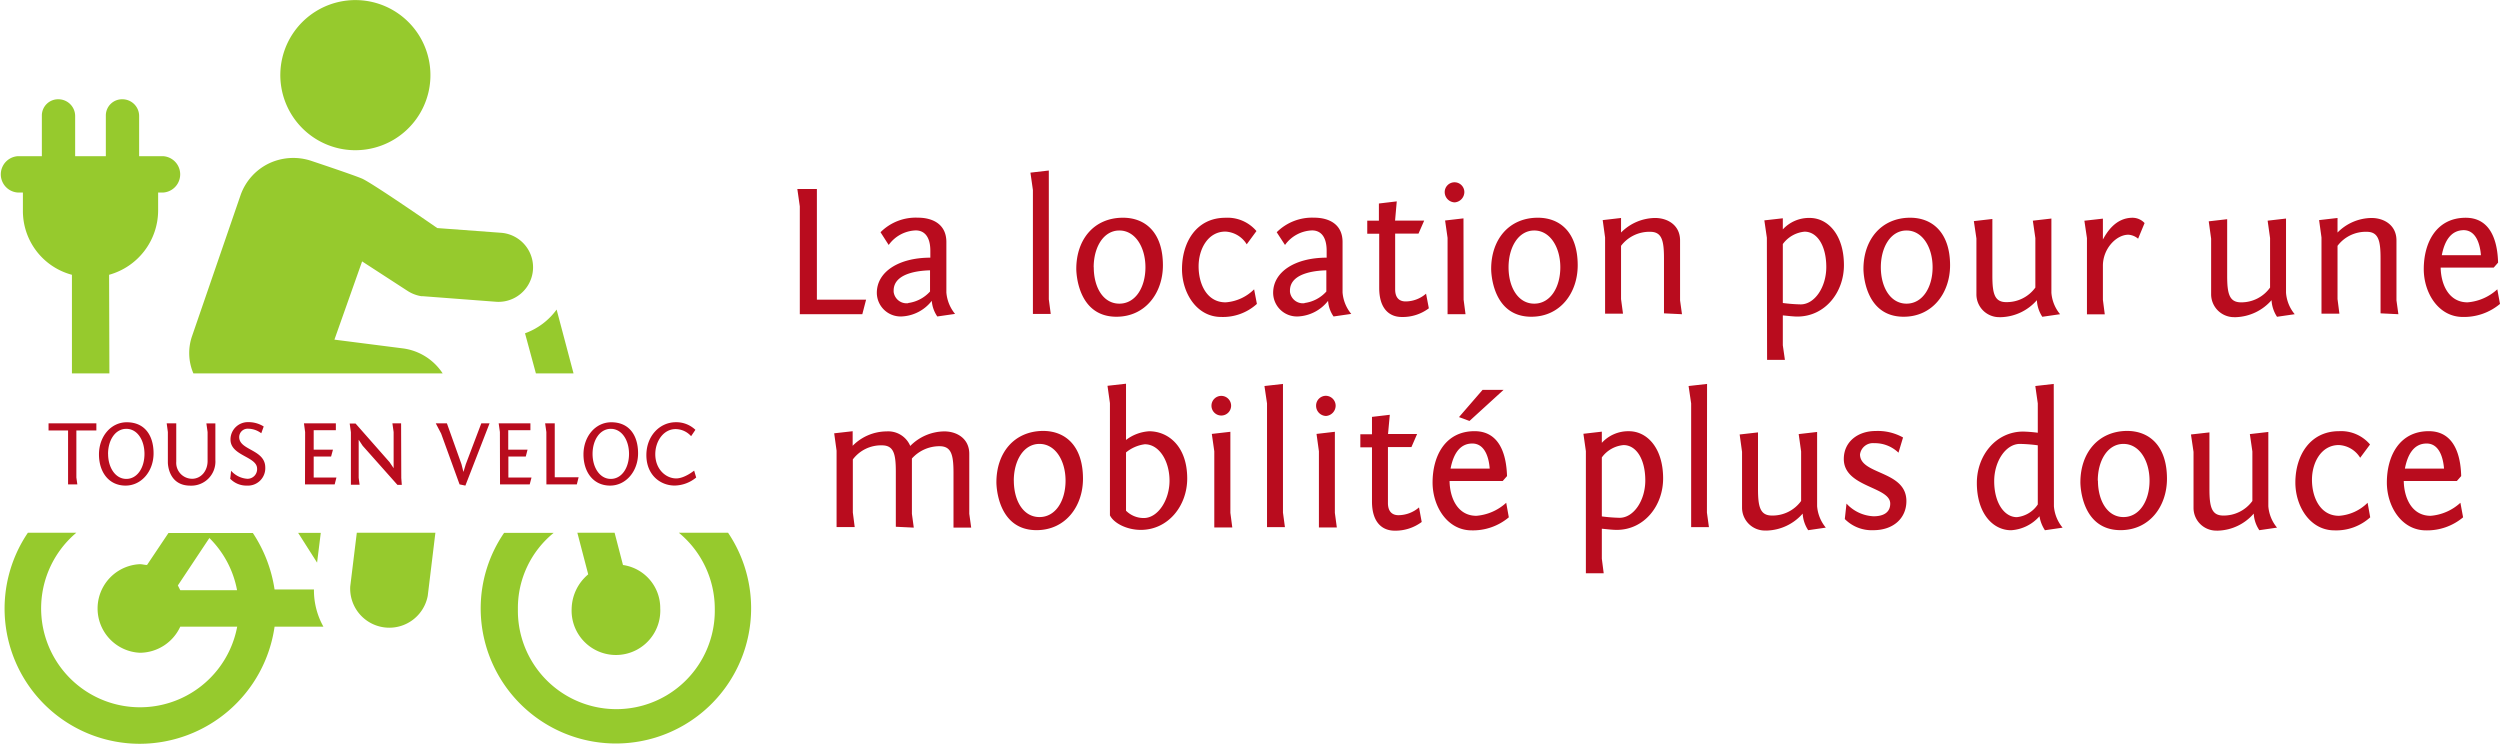
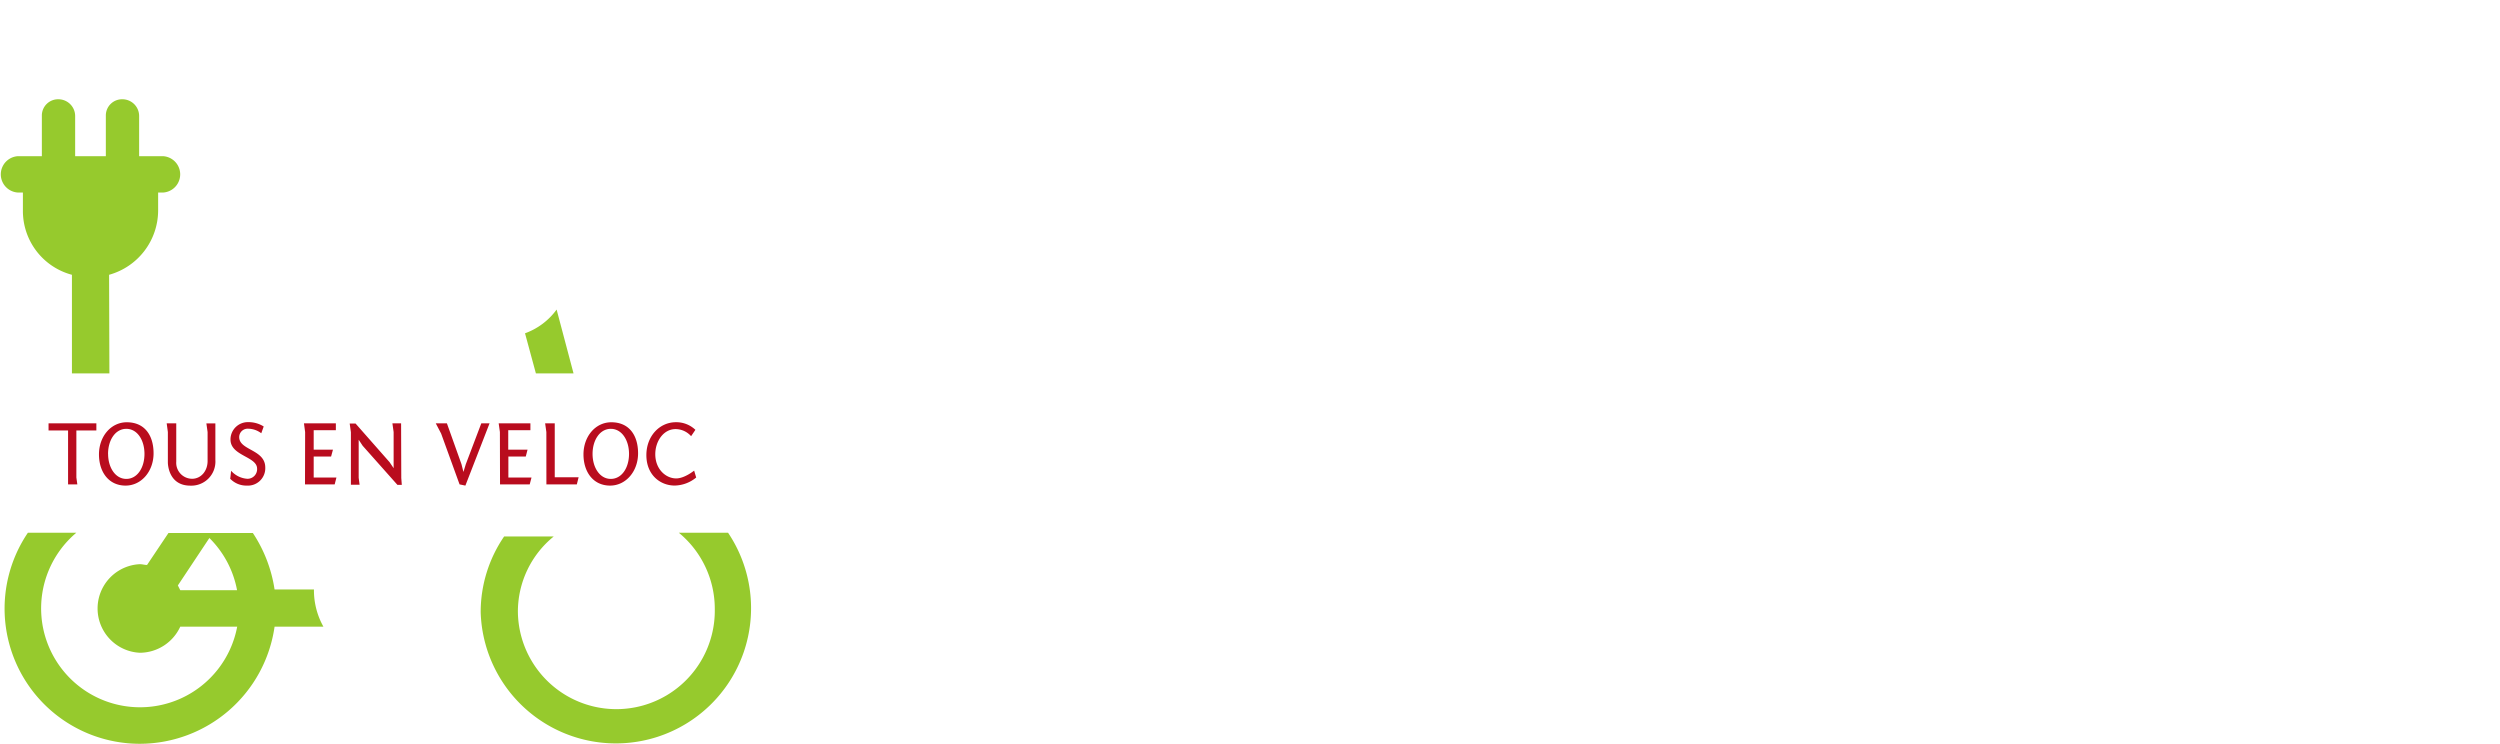
<svg xmlns="http://www.w3.org/2000/svg" id="Calque_1" data-name="Calque 1" viewBox="0 0 575.17 171.11">
  <defs>
    <style>.cls-1{fill:#b90c1e}.cls-2{fill:none}.cls-3{fill:#96ca2d}</style>
  </defs>
-   <path class="cls-1" d="M196.84 86.73h14.38l.87-3.35h-11.32V57.92h-4.5l.57 4ZM217.29 70.8a8 8 0 0 1 6.23-3.35c1.77 0 3.35 1.19 3.35 4.69v1.58c-7.24 0-12.31 3.23-12.31 8.1a5.47 5.47 0 0 0 5.52 5.43h.12a9.31 9.31 0 0 0 7-3.6 7.4 7.4 0 0 0 1.27 3.6l4.09-.59a8.84 8.84 0 0 1-2-4.94v-11.6c0-4.11-3.16-5.6-6.56-5.6a11.42 11.42 0 0 0-8.59 3.35Zm4.47 13.4a3 3 0 0 1-3.33-2.62v-.29c0-4.49 7.22-4.61 8.37-4.66v4.88a8.24 8.24 0 0 1-5 2.64ZM254.13 53.67l-4.23.49.57 4v28.5h4.1l-.44-3.35ZM260.45 76.31c0 .71.23 11 9.24 11 6.7 0 10.69-5.53 10.69-11.83 0-7.45-3.94-10.95-9.2-10.95-6.66.01-10.73 5-10.73 11.78Zm4-.38c0-4.59 2.24-8.46 5.91-8.46s6 3.87 6 8.46-2.26 8.37-6 8.37-5.89-3.78-5.89-8.37ZM301.9 67.6a8.73 8.73 0 0 0-7.13-3.06c-6.7 0-10 5.64-10 11.82 0 5.43 3.35 11 9 11a11.61 11.61 0 0 0 8.23-3l-.64-3.36a10.28 10.28 0 0 1-6.56 3c-4.34 0-6.21-4.24-6.21-8.28s2.19-8 6.16-8a6.1 6.1 0 0 1 4.91 2.93ZM308.47 70.8a8 8 0 0 1 6.23-3.35c1.79 0 3.35 1.19 3.35 4.69v1.58c-7.22 0-12.31 3.23-12.31 8.1a5.47 5.47 0 0 0 5.52 5.43h.12a9.34 9.34 0 0 0 7-3.6 7.07 7.07 0 0 0 1.26 3.6l4.07-.59a8.77 8.77 0 0 1-2-4.94v-11.6c0-4.11-3.13-5.6-6.56-5.6a11.52 11.52 0 0 0-8.59 3.35Zm4.47 13.4a3 3 0 0 1-3.33-2.62v-.29c0-4.49 7.23-4.61 8.37-4.66v4.88a8.17 8.17 0 0 1-5 2.64ZM334.18 60.77l-4.11.49v3.95h-2.68v3h2.75v12.46c0 4.81 2.34 6.7 5.19 6.7a10 10 0 0 0 6.23-2l-.64-3.37a7.2 7.2 0 0 1-4.7 1.79c-1.38 0-2.41-.75-2.41-2.79V68.19h5.37l1.31-3h-6.7ZM345.21 58.68a2.38 2.38 0 0 0 2.28 2.32 2.4 2.4 0 0 0 2.24-2.36 2.26 2.26 0 1 0-4.52 0Zm4.32 6-4.23.49.57 4v17.56H350l-.44-3.35ZM355.9 76.31c0 .71.22 11 9.24 11 6.7 0 10.67-5.53 10.67-11.83 0-7.45-3.93-10.95-9.19-10.95-6.62.01-10.72 5-10.72 11.78Zm4-.38c0-4.59 2.25-8.46 5.91-8.46s6 3.87 6 8.46-2.27 8.37-6 8.37-5.91-3.78-5.91-8.37ZM399.8 86.73l-.44-3.18v-13.8c0-3.5-2.85-5.16-5.74-5.16a11.18 11.18 0 0 0-7.84 3.35v-3.35l-4.22.49.55 4V86.6h4.12l-.45-3.35V71a8.18 8.18 0 0 1 6.7-3.23c2.69 0 3.18 2 3.18 6.13v12.63ZM419.38 97.23h4.1l-.48-3.35V87c1.23.12 2.47.27 3.35.27 6.33 0 10.71-5.53 10.71-11.82 0-7-3.69-10.87-7.88-10.87a8.16 8.16 0 0 0-6.18 2.64v-2.56l-4.25.48.58 4ZM423 84.15V70.59a7 7 0 0 1 5-2.85c2.9 0 5 3.2 5 8.14 0 4.6-2.66 8.59-5.9 8.59a37 37 0 0 1-4.1-.32ZM441.55 76.31c0 .71.22 11 9.25 11 6.69 0 10.68-5.53 10.68-11.83 0-7.45-4-10.95-9.19-10.95-6.59.01-10.74 5-10.74 11.78Zm4-.38c0-4.59 2.24-8.46 5.91-8.46s6 3.87 6 8.46-2.29 8.37-6 8.37-5.91-3.78-5.91-8.37ZM481.45 83.5a7.67 7.67 0 0 0 1.25 3.82l4.09-.59a8.77 8.77 0 0 1-2-4.94V64.72l-4.27.49.58 4V80.6a8.12 8.12 0 0 1-6.7 3.35c-2.71 0-3.19-2-3.19-6.13v-13l-4.26.49.59 4v12.88a5.24 5.24 0 0 0 5.27 5.22h.44a11.39 11.39 0 0 0 8.2-3.91ZM506.23 65.76a3.8 3.8 0 0 0-2.76-1.22c-4 0-6 3.5-6.83 5v-4.8l-4.26.48.59 4v17.54h4.1l-.43-3.34v-7.86c0-3.89 3.06-7.12 5.86-7.12a3.83 3.83 0 0 1 2.24.92ZM535.44 83.5a7.68 7.68 0 0 0 1.26 3.82l4.07-.59a8.72 8.72 0 0 1-2-4.94V64.72l-4.23.49.56 4V80.6a8.11 8.11 0 0 1-6.67 3.4c-2.72 0-3.2-2-3.2-6.13v-13l-4.24.49.55 4v12.83a5.27 5.27 0 0 0 5.3 5.22 3.4 3.4 0 0 0 .45 0 11.42 11.42 0 0 0 8.15-3.91ZM564.62 86.73l-.44-3.18v-13.8c0-3.5-2.84-5.16-5.74-5.16a11.13 11.13 0 0 0-7.82 3.35v-3.35l-4.24.49.55 4V86.6h4.12l-.43-3.35V71a8.13 8.13 0 0 1 6.7-3.23c2.71 0 3.2 2 3.2 6.13v12.63ZM580.11 64.54c-6.7 0-9.65 5.64-9.65 11.82 0 5.43 3.35 11 9 11a12.87 12.87 0 0 0 8.54-3l-.62-3.36a11.46 11.46 0 0 1-6.85 3c-4.25 0-6.11-4-6.18-8h12.21l1-1.14c-.08-2.75-.62-10.32-7.45-10.32Zm-.5 2.85c3 0 3.83 3.5 4 5.76h-9c.6-3.13 2-5.76 5.12-5.76ZM223.06 135.83l-.43-3.18v-12.72a8.52 8.52 0 0 1 6.37-2.83c2.71 0 3.2 2 3.2 6.13v12.6h4.07l-.44-3.18v-13.8c0-3.5-2.84-5.16-5.74-5.16a11.15 11.15 0 0 0-7.84 3.35 5.49 5.49 0 0 0-5.41-3.35A11.05 11.05 0 0 0 209 117v-3.35l-4.25.48.55 4v17.57h4.17l-.43-3.35v-12.21a8.11 8.11 0 0 1 6.7-3.24c2.73 0 3.19 2 3.19 6.13v12.6ZM242.07 125.41c0 .7.22 11 9.23 11 6.7 0 10.69-5.53 10.69-11.83 0-7.45-3.94-11-9.2-11-6.66.06-10.72 5.05-10.72 11.83Zm4-.38c0-4.59 2.24-8.46 5.91-8.46s6 3.87 6 8.46-2.26 8.37-6 8.37-5.9-3.78-5.9-8.4ZM267.63 103.2l.56 4V133c.87 1.79 3.86 3.35 7.1 3.35 6.29 0 10.68-5.53 10.68-11.82 0-7.46-4.39-10.87-8.76-10.87a9.78 9.78 0 0 0-5.32 2v-12.94Zm4.26 15.33a8.51 8.51 0 0 1 4.32-1.88c3.35 0 5.69 3.9 5.69 8.38s-2.68 8.59-5.91 8.59a5.73 5.73 0 0 1-4.1-1.68ZM291.55 107.78a2.26 2.26 0 0 0 4.52 0 2.26 2.26 0 1 0-4.52 0Zm4.35 6-4.27.49.57 4v17.52h4.14l-.44-3.35ZM308 102.77l-4.26.48.59 4v28.47h4.12l-.45-3.35ZM315.62 107.78a2.35 2.35 0 0 0 2.28 2.36 2.39 2.39 0 0 0 2.22-2.36 2.29 2.29 0 0 0-2.22-2.28 2.26 2.26 0 0 0-2.28 2.24Zm4.32 6-4.22.49.55 4v17.52h4.12l-.45-3.35ZM332.58 109.87l-4.1.48v4h-2.68v3h2.68v12.48c0 4.8 2.36 6.7 5.21 6.7a10.11 10.11 0 0 0 6.23-2l-.62-3.35a7.32 7.32 0 0 1-4.74 1.79c-1.34 0-2.41-.75-2.41-2.8v-12.88h5.41l1.3-3h-6.69ZM352.08 113.64c-6.7 0-9.66 5.64-9.66 11.82 0 5.43 3.35 11 9 11a12.8 12.8 0 0 0 8.54-3l-.6-3.35a11.49 11.49 0 0 1-6.87 3c-4.25 0-6.1-4-6.16-8h12.22l1-1.14c-.1-2.76-.64-10.33-7.47-10.33Zm-.52 2.84c3 0 3.85 3.5 4 5.77h-9c.6-3.14 2-5.77 5-5.77Zm2.36-12.34-5.42 6.26 2.41.89 7.84-7.15ZM377.69 146.33h4.1l-.43-3.35v-6.9c1.24.12 2.46.27 3.43.27 6.3 0 10.67-5.53 10.67-11.83 0-7-3.67-10.87-7.87-10.87a8.24 8.24 0 0 0-6.23 2.67v-2.57l-4.24.49.57 4Zm3.67-13.08v-13.57a6.92 6.92 0 0 1 5-2.84c2.9 0 5 3.2 5 8.14 0 4.6-2.67 8.59-5.91 8.59a38.08 38.08 0 0 1-4.09-.32ZM405.57 102.77l-4.25.48.59 4v28.47H406l-.46-3.35ZM427.57 132.6a7.6 7.6 0 0 0 1.27 3.82l4.05-.59a8.8 8.8 0 0 1-2-4.94v-17.07l-4.24.49.56 4v11.39a8.1 8.1 0 0 1-6.7 3.35c-2.73 0-3.22-2-3.22-6.13v-13l-4.22.48.55 4v12.91a5.26 5.26 0 0 0 5.38 5.19 3.31 3.31 0 0 0 .44 0 11.39 11.39 0 0 0 8.13-3.9ZM437.26 133.85a8.69 8.69 0 0 0 6.57 2.57c4.64 0 7.6-2.78 7.6-6.7 0-7.06-10.67-6-10.67-10.74a3 3 0 0 1 3.24-2.58 7.84 7.84 0 0 1 5.61 2.19l1.05-3.5a11.84 11.84 0 0 0-6.3-1.49c-4.12 0-7.33 2.48-7.33 6.44 0 6.53 10.68 6.31 10.68 10.26 0 2.18-1.75 2.92-3.83 2.92a9 9 0 0 1-6.23-2.92ZM485.33 102.77l-4.24.48.57 4V114a33.14 33.14 0 0 0-3.35-.27c-6.29 0-10.67 5.51-10.67 11.81 0 7 3.67 10.89 7.88 10.89a9.47 9.47 0 0 0 6.53-3.22 8.14 8.14 0 0 0 1.25 3.22l4.07-.59a8.78 8.78 0 0 1-2-4.94Zm-8.49 30.65c-2.85 0-5.21-3.24-5.21-8.28 0-4.59 2.68-8.57 5.91-8.57a35.37 35.37 0 0 1 4.12.32v13.61a6.58 6.58 0 0 1-4.82 2.92ZM491.46 125.41c0 .7.22 11 9.25 11 6.7 0 10.67-5.53 10.67-11.83 0-7.45-3.94-11-9.2-11-6.63.06-10.72 5.05-10.72 11.83Zm4-.38c0-4.59 2.24-8.46 5.91-8.46s6 3.87 6 8.46-2.29 8.37-6 8.37-5.87-3.78-5.87-8.4ZM531.34 132.6a7.52 7.52 0 0 0 1.29 3.82l4.07-.59a8.72 8.72 0 0 1-2-4.94v-17.07l-4.25.49.58 4v11.39a8.14 8.14 0 0 1-6.69 3.35c-2.7 0-3.19-2-3.19-6.13v-13l-4.25.48.59 4v12.91a5.23 5.23 0 0 0 5.27 5.21 3.39 3.39 0 0 0 .45 0 11.3 11.3 0 0 0 8.13-3.92ZM558.1 116.7a8.73 8.73 0 0 0-7.13-3.06c-6.7 0-10.05 5.64-10.05 11.82 0 5.43 3.35 11 9 11a11.63 11.63 0 0 0 8.22-3l-.6-3.35a10.3 10.3 0 0 1-6.58 3c-4.33 0-6.22-4.24-6.22-8.28s2.18-8 6.18-8a6.1 6.1 0 0 1 4.91 2.93ZM571.62 113.64c-6.7 0-9.65 5.64-9.65 11.82 0 5.43 3.35 11 9 11a12.87 12.87 0 0 0 8.54-3l-.62-3.35a11.46 11.46 0 0 1-6.85 3c-4.26 0-6.11-4-6.18-8h12.21l1-1.14c-.07-2.76-.62-10.33-7.45-10.33Zm-.5 2.84c3 0 3.83 3.5 4 5.77h-9c.6-3.14 2-5.77 5-5.77Z" transform="translate(-12.83 -14.44)" />
  <path class="cls-2" d="M132 154.43A22.65 22.65 0 1 0 169 137h-14.74l1.93 7.39a10 10 0 0 1 8.57 10 10.2 10.2 0 1 1-20.38 1v-1a10.45 10.45 0 0 1 3.83-7.82L145.7 137h-5.47a22.32 22.32 0 0 0-8.23 17.43ZM67.4 150.25a22.79 22.79 0 0 0-6.37-12l-7.28 10.92.55 1.09Z" transform="translate(-12.83 -14.44)" />
  <path class="cls-2" d="M22.28 154.43a22.75 22.75 0 0 0 45.12 4.19H54.3a10.28 10.28 0 0 1-9.28 6 10.2 10.2 0 0 1 0-20.37c.55 0 1.1.18 1.63.18l4.94-7.4H30.4a22.68 22.68 0 0 0-8.12 17.4Z" transform="translate(-12.83 -14.44)" />
  <path class="cls-3" d="M46.66 144.42c-.54 0-1.09-.18-1.63-.18a10.2 10.2 0 0 0 0 20.38 10.29 10.29 0 0 0 9.27-6h13.1a22.75 22.75 0 1 1-37-21.62H19.25A31.1 31.1 0 0 0 45 185.56a31.37 31.37 0 0 0 31-26.94h11.24a17.1 17.1 0 0 1-2.18-8.56H76a32.13 32.13 0 0 0-5-13H51.59Zm14.34-6.2a22.73 22.73 0 0 1 6.37 12H54.3l-.55-1.09ZM37.93 77.66a15.4 15.4 0 0 0 11.28-14.74v-4.18h1.09a4.19 4.19 0 0 0 0-8.37h-5.46V41.1A3.85 3.85 0 0 0 41 37.28a3.73 3.73 0 0 0-3.82 3.64v9.45h-7.06V41.1a3.86 3.86 0 0 0-3.82-3.82 3.74 3.74 0 0 0-3.84 3.63v9.46H17a4.19 4.19 0 0 0 0 8.37h1.1v4.18a15.18 15.18 0 0 0 11.28 14.74v22.68H38Z" transform="translate(-12.83 -14.44)" />
-   <path class="cls-3" d="m72.95 129.44.85-6.85h-5.21l4.36 6.85z" />
-   <path class="cls-3" d="M140.89 85.66a15.47 15.47 0 0 1-7.27 5.46l2.5 9.22h8.66ZM177.28 154.61a22.65 22.65 0 1 1-45.3.66v-.84a22.28 22.28 0 0 1 8.24-17.4h-11.41a30.78 30.78 0 0 0-5.39 17.4A31.11 31.11 0 1 0 180.33 137H169a22.69 22.69 0 0 1 8.28 17.61Z" transform="translate(-12.83 -14.44)" />
-   <path class="cls-3" d="M144.35 154.43a10.2 10.2 0 1 0 20.38 1 8.34 8.34 0 0 0 0-1 10 10 0 0 0-8.57-10l-1.93-7.43h-8.57l2.5 9.58a10.58 10.58 0 0 0-3.81 7.85ZM93.41 149.34a9 9 0 0 0 17.83 2.18L113 137H94.92ZM105.42 94.58l-15.65-2 6.37-18 10.37 6.73a8.26 8.26 0 0 0 3.27 1.28h.36l16.73 1.27A7.94 7.94 0 0 0 128.16 68l-14.73-1.09S98 56.21 96 55.48c-2.18-.91-11.46-4-11.46-4a13.1 13.1 0 0 0-9.82.55 12.83 12.83 0 0 0-6.53 7.27L57.05 91.67a11.91 11.91 0 0 0 .27 8.67h57.35a12.93 12.93 0 0 0-9.25-5.76ZM90.68 48.55a17.27 17.27 0 1 0-12.91-20.74 17.29 17.29 0 0 0 12.91 20.74Z" transform="translate(-12.83 -14.44)" />
+   <path class="cls-3" d="M140.89 85.66a15.47 15.47 0 0 1-7.27 5.46l2.5 9.22h8.66ZM177.28 154.61a22.65 22.65 0 1 1-45.3.66a22.28 22.28 0 0 1 8.24-17.4h-11.41a30.78 30.78 0 0 0-5.39 17.4A31.11 31.11 0 1 0 180.33 137H169a22.69 22.69 0 0 1 8.28 17.61Z" transform="translate(-12.83 -14.44)" />
  <path class="cls-1" d="M24 113.47h4.49v12.41h2.13l-.22-1.6v-10.81H35v-1.63H24ZM42 111.59c-3.65 0-6.4 3.26-6.4 7.4 0 4 2.21 7.17 6.12 7.17 3.65 0 6.44-3.29 6.44-7.42s-2.04-7.15-6.16-7.15Zm-4.31 7.28c0-3.19 1.68-5.77 4.2-5.77s4.18 2.58 4.18 5.77-1.66 5.75-4.18 5.75-4.19-2.62-4.19-5.75ZM60.59 120.51c0 2.25-1.48 4.08-3.58 4.08a3.67 3.67 0 0 1-3.63-3.92v-8.83h-2.2l.27 2v7c0 .33.13 5.33 5.17 5.33a5.54 5.54 0 0 0 5.76-5.89v-8.43h-2.07l.28 2ZM65.79 124.58a5.14 5.14 0 0 0 3.82 1.58 4 4 0 0 0 4.25-4.16c0-4.18-6-3.92-6-7a1.94 1.94 0 0 1 2-1.93h.08a5.09 5.09 0 0 1 3 1.05l.56-1.56a6.56 6.56 0 0 0-3.52-1 4 4 0 0 0-4.12 3.86v.15c0 3.77 6.12 3.88 6.12 6.69a2.21 2.21 0 0 1-2.08 2.33h-.2a5.44 5.44 0 0 1-3.7-1.84s-.18 1.81-.21 1.83ZM83 125.88h6.83l.4-1.57H85v-4.83h4l.43-1.58H85v-4.49h5.1v-1.57h-7.34l.27 2ZM105.11 111.84h-2l.28 2v8.31l-.94-1.39-7.82-8.88h-1.35l.28 2v12.08h2l-.21-1.6v-8.75l.92 1.39 8 9h1l-.12-1.6ZM125.46 111.84h-1.9l-3.56 9.39-.55 1.79-.45-1.79-3.35-9.39h-2.56l1.23 2.35 4.24 11.69 1.34.28ZM127.87 125.88h6.83l.41-1.57h-5.32v-4.83h4l.41-1.58h-4.44v-4.49h5.1v-1.57h-7.3l.28 2ZM138.54 125.88h7l.41-1.63h-5.49v-12.41h-2.21l.28 2ZM153.47 111.59c-3.65 0-6.4 3.26-6.4 7.4 0 4 2.22 7.17 6.12 7.17 3.65 0 6.44-3.29 6.44-7.42s-2.04-7.15-6.16-7.15Zm-4.31 7.28c0-3.19 1.69-5.77 4.2-5.77s4.19 2.58 4.19 5.77-1.67 5.75-4.2 5.75-4.19-2.62-4.19-5.75ZM172.82 113.33a6.35 6.35 0 0 0-4.49-1.75c-3.76 0-6.79 3.2-6.79 7.57 0 4.56 3.2 7 6.51 7a8 8 0 0 0 4.95-1.85l-.47-1.59s-2.19 1.8-4.13 1.8c-2.39 0-4.81-2.13-4.81-5.57 0-3 1.9-5.78 4.66-5.78a4.82 4.82 0 0 1 3.58 1.63Z" transform="translate(-12.83 -14.44)" />
</svg>